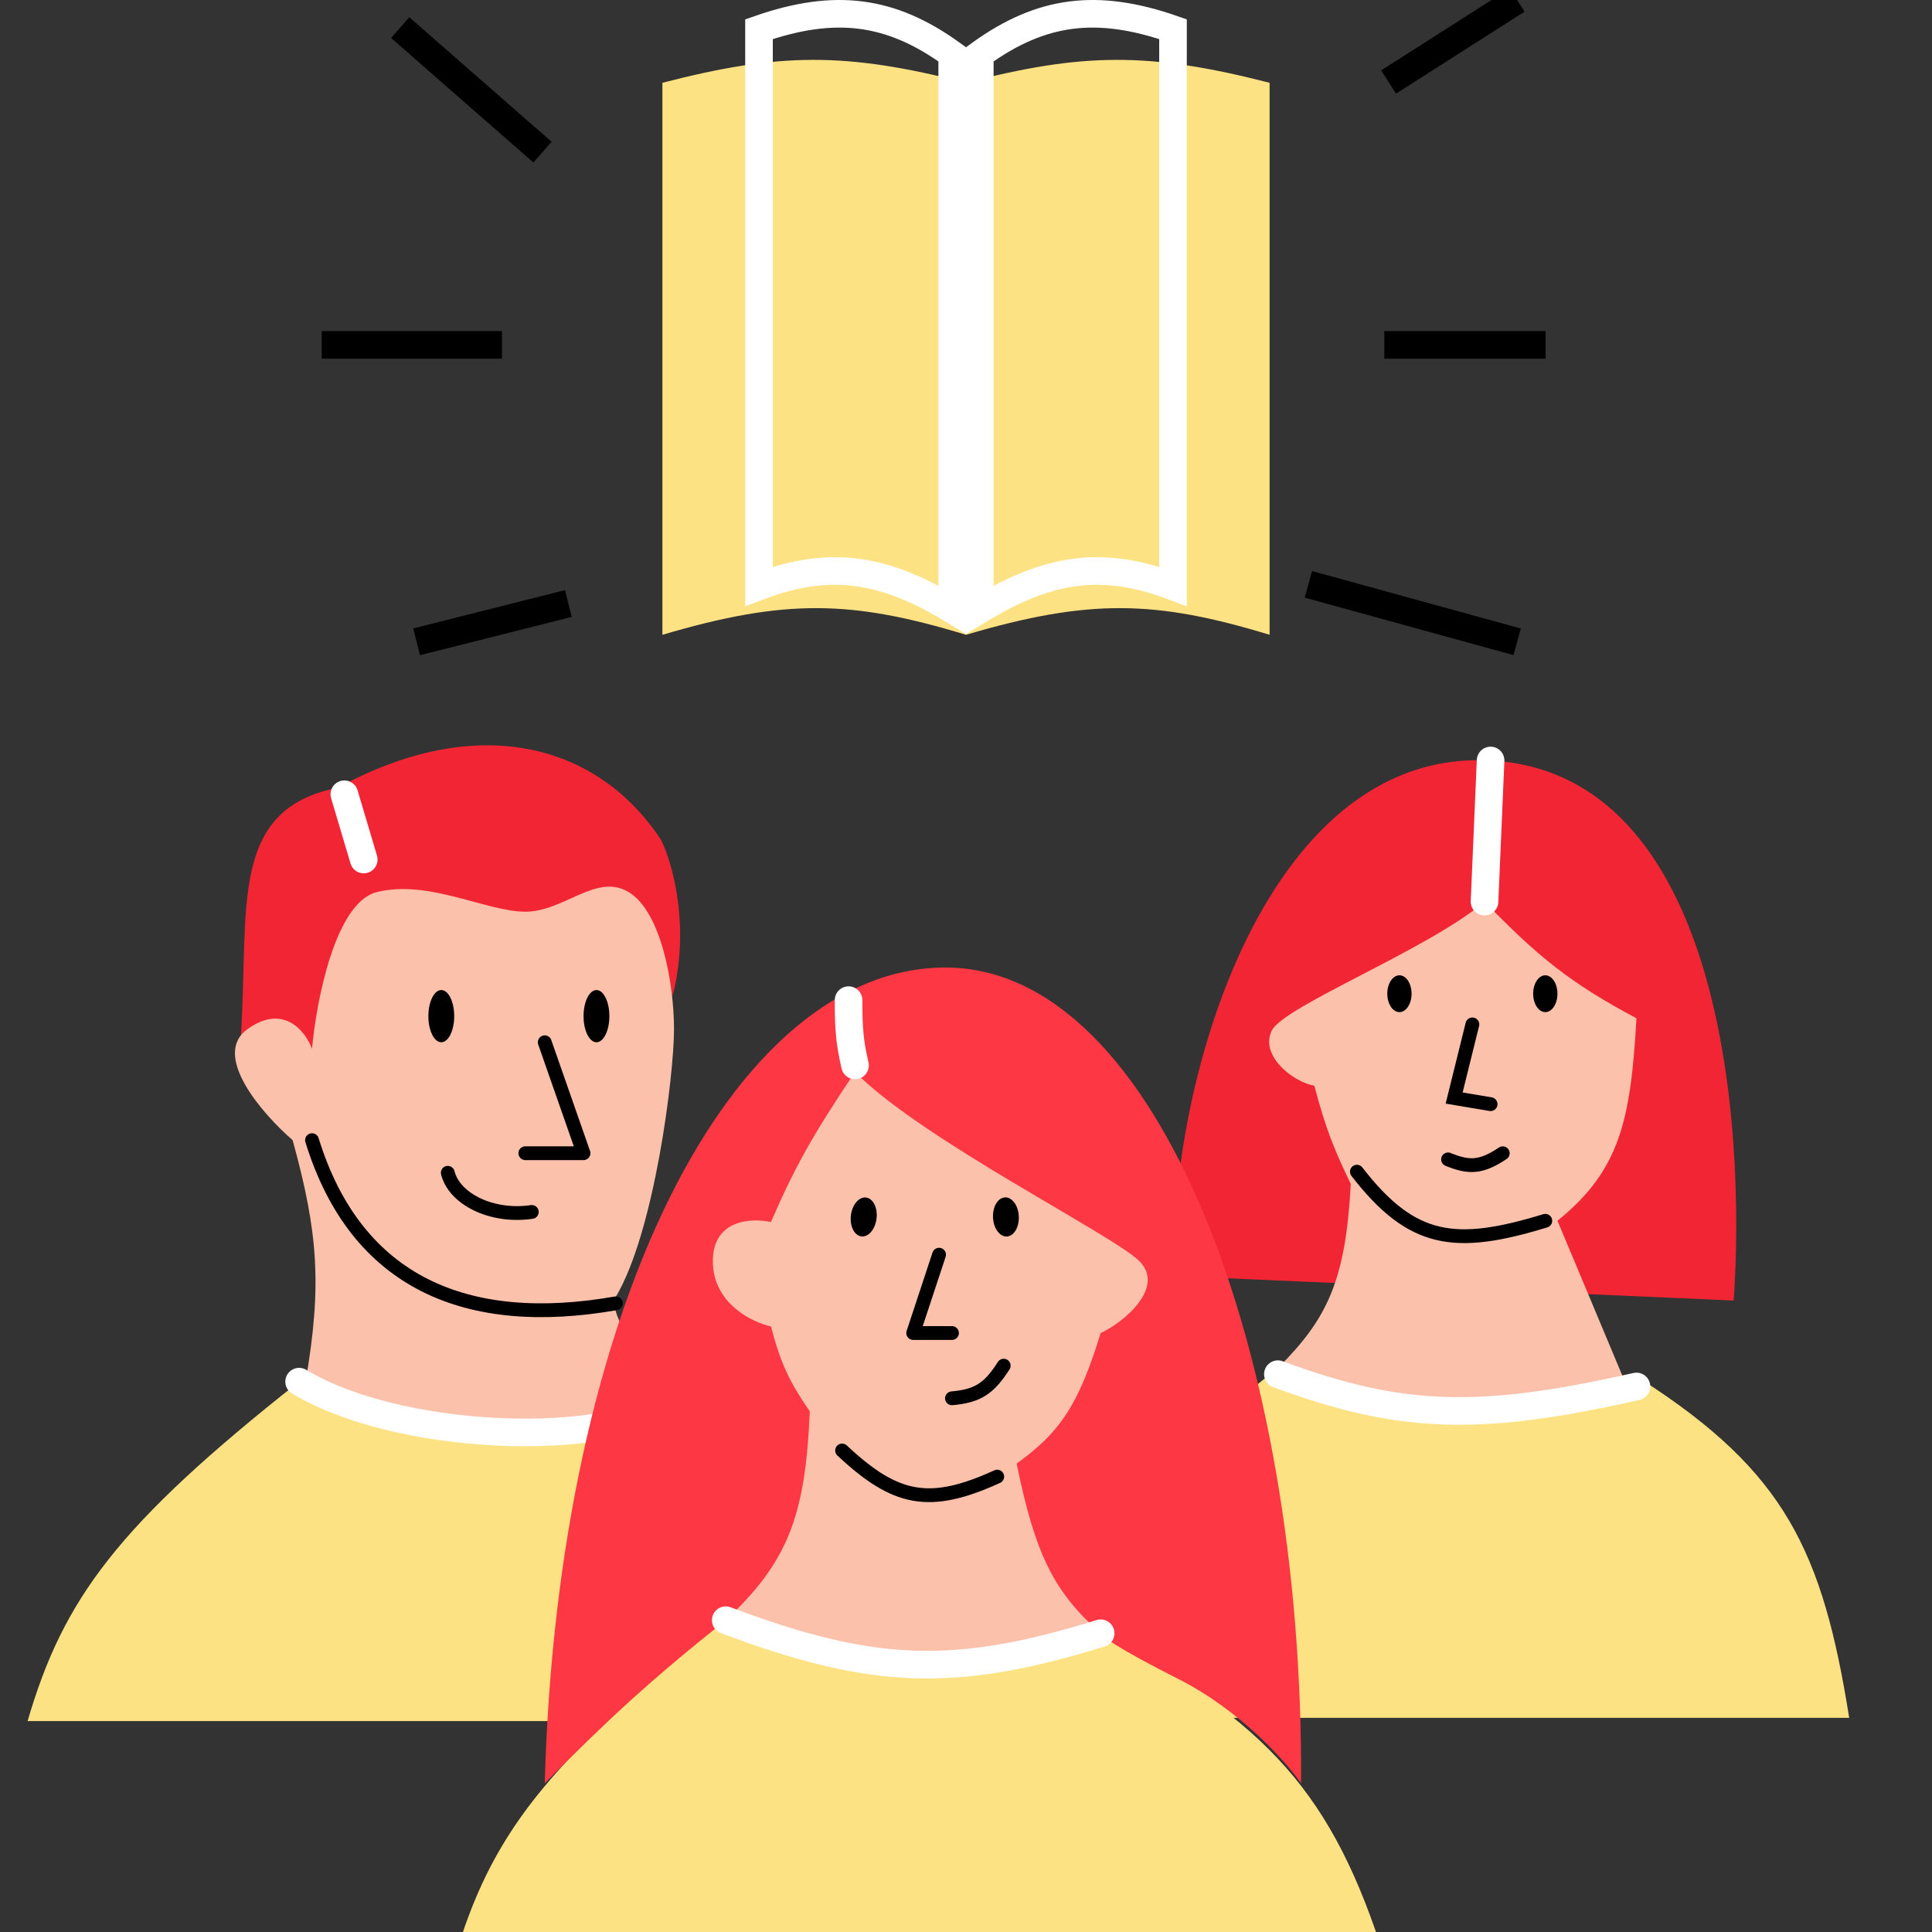
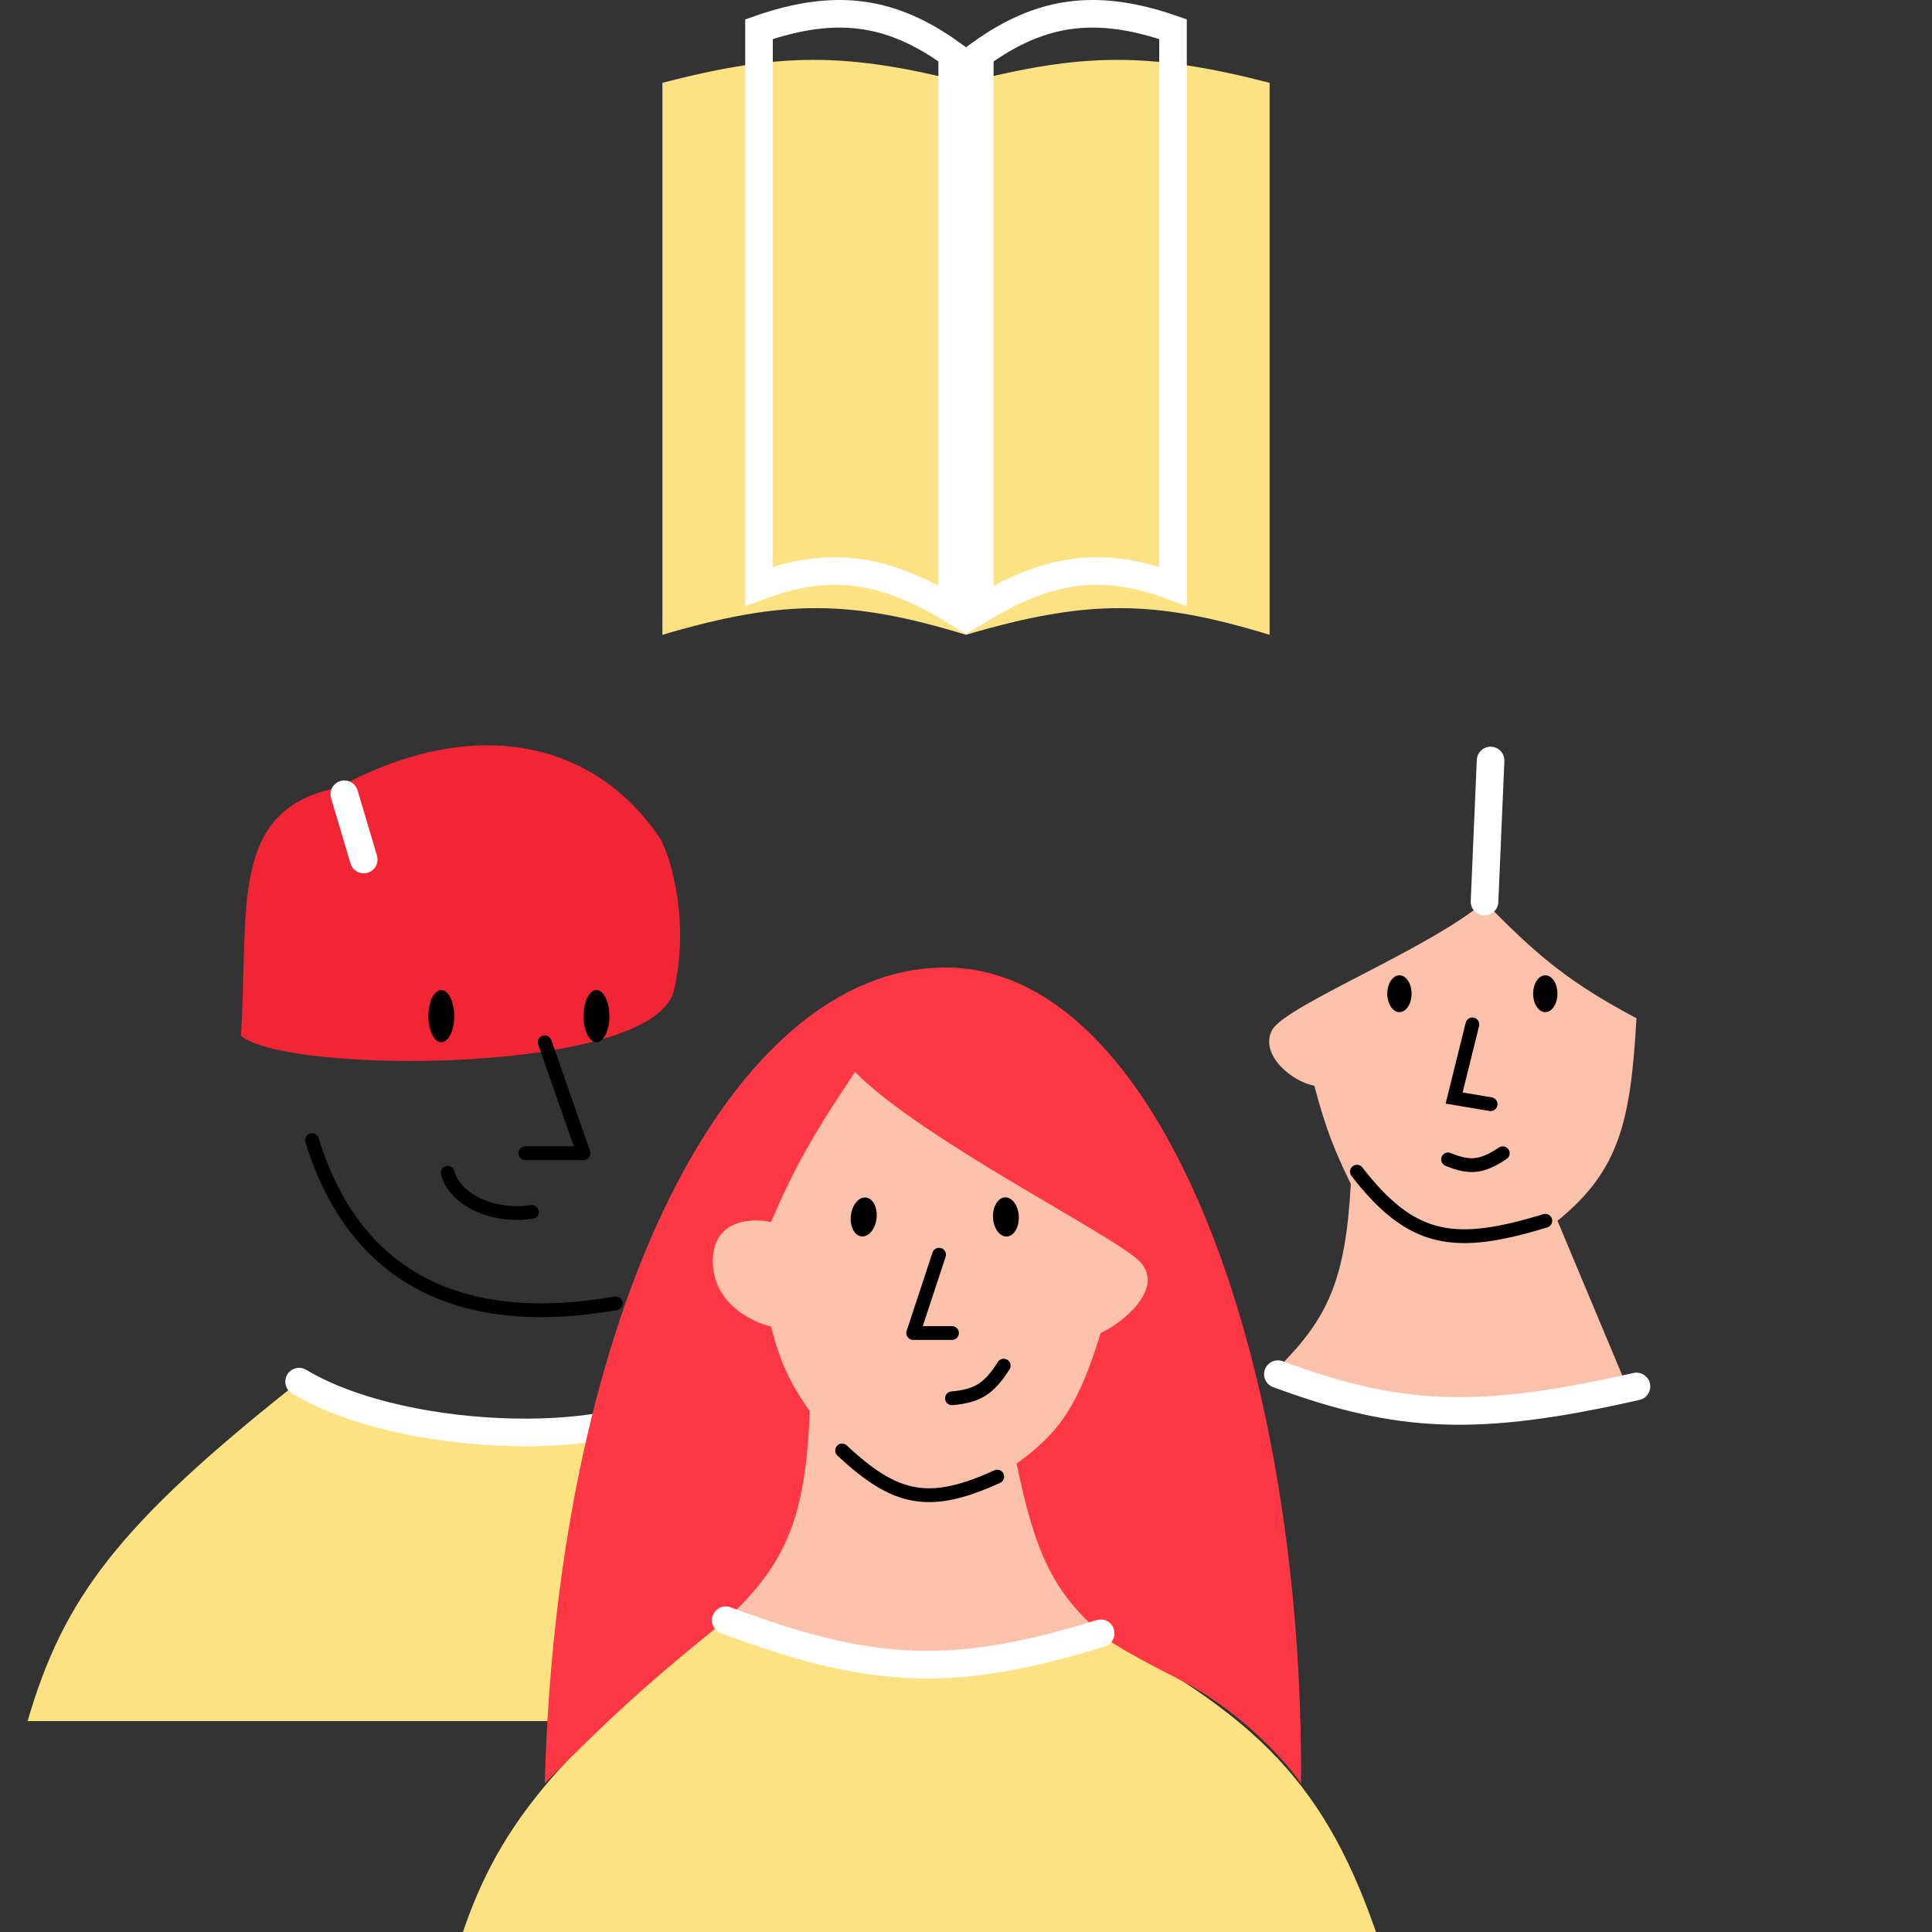
<svg xmlns="http://www.w3.org/2000/svg" width="70" height="70" viewBox="0 0 70 70" fill="none">
  <rect x="0" y="0" width="70" height="70" fill="#333333" stroke="none" />
  <g clip-path="url(#clip0)">
-     <path d="M38.812 62.24H67C66.034 56.177 64.659 53.326 59.513 50.011C54.353 51.444 51.461 51.255 46.3 49.566C40.958 53.772 39.297 56.54 38.812 62.24Z" fill="#FDE283" />
-     <path d="M42.556 46.231L62.816 47.121C63.256 40.673 62.376 28.011 54.007 27.554C45.639 27.098 42.263 39.783 42.556 46.231Z" fill="#F12534" />
    <path d="M48.942 42.897C48.753 46.381 48.106 47.771 46.3 49.567C51.242 51.64 53.994 51.912 58.852 50.012L56.43 44.231C58.694 42.402 59.084 40.581 59.292 36.893C56.919 35.633 55.733 34.674 53.787 32.669C51.779 34.388 46.52 36.449 46.08 37.338C45.639 38.227 46.814 39.191 47.621 39.339C48.047 40.947 48.355 41.682 48.942 42.897Z" fill="#FBC1AA" />
    <path d="M55.989 44.231C52.723 45.23 51.161 45.034 49.163 42.452M52.466 42.007C53.244 42.327 53.678 42.298 54.448 41.785M54.007 40.006L52.686 39.784L53.347 37.116" stroke="black" stroke-width="0.5" stroke-linecap="round" />
    <ellipse cx="50.704" cy="36.004" rx="0.44" ry="0.667" fill="black" />
    <ellipse cx="55.989" cy="36.004" rx="0.44" ry="0.667" fill="black" />
    <path d="M46.3 49.789C50.698 51.413 53.526 51.542 59.292 50.234" stroke="white" stroke-linecap="round" stroke-linejoin="round" />
    <path d="M53.787 32.668L54.007 27.554" stroke="white" stroke-linecap="round" stroke-linejoin="round" />
    <path d="M10.837 50.06C4.263 55.25 2.298 57.916 1 62.357H34.727C32.826 56.316 30.483 53.785 24.421 50.533C18.95 52.218 15.975 52.115 10.837 50.06Z" fill="#FDE283" />
    <path d="M12.242 28.54C8.276 29.322 9.023 32.884 8.729 37.526C10.368 38.945 23.719 38.945 24.421 35.871C24.983 33.411 24.343 31.22 23.953 30.432C21.611 26.885 17.245 25.814 12.242 28.54Z" fill="#F12534" />
-     <path d="M10.603 41.31C11.525 44.658 11.672 46.569 11.071 50.06C16.235 52.38 19.145 52.547 24.421 50.769C23.562 49.745 21.939 47.553 22.313 46.986C23.718 44.621 24.421 38.945 24.421 37.29C24.421 35.635 23.953 33.033 22.782 32.324C21.611 31.614 20.44 33.033 19.034 33.033C17.629 33.033 15.521 31.851 13.647 32.324C12.149 32.702 11.461 36.265 11.305 37.999C11.071 37.369 10.275 36.344 8.963 37.29C7.652 38.236 9.51 40.364 10.603 41.31Z" fill="#FBC1AA" />
    <ellipse cx="15.989" cy="36.817" rx="0.468" ry="0.946" fill="black" />
    <ellipse cx="21.611" cy="36.817" rx="0.468" ry="0.946" fill="black" />
    <path d="M19.737 37.763L21.142 41.783H19.034M16.224 42.492C16.458 43.438 17.812 44.125 19.268 43.911M22.313 47.222C16.926 48.168 12.902 46.492 11.305 41.31" stroke="black" stroke-width="0.5" stroke-linecap="round" stroke-linejoin="round" />
    <path d="M12.476 28.777L13.179 31.142" stroke="white" stroke-linecap="round" stroke-linejoin="round" />
    <path d="M10.837 50.06C14.796 52.432 23.016 52.425 24.421 50.533" stroke="white" stroke-linecap="round" stroke-linejoin="round" />
    <path d="M42.221 45.46L30.745 37.893L24.655 45.46L26.997 50.426L25.124 58.94C25.816 61.621 36.1 62.808 40.114 59.886L42.221 45.46Z" fill="#FBC1AA" />
    <path d="M26.295 58.703C19.721 63.893 17.756 66.559 16.458 71H50.185C48.284 64.959 45.941 62.428 39.879 59.176C34.407 60.861 31.433 60.759 26.295 58.703Z" fill="#FDE283" />
    <path d="M36.834 53.028C37.525 56.403 38.217 57.7 39.879 59.176C39.879 59.255 40.441 59.696 42.69 60.831C44.938 61.967 46.593 63.827 47.14 64.615C47.233 49.104 41.987 35.055 34.258 35.055C26.529 35.055 20.207 47.378 19.737 64.615C22.12 62.216 23.533 60.908 26.295 58.703C28.528 56.61 29.182 54.956 29.34 51.136C28.608 50.072 28.286 49.41 27.934 48.061C27.232 47.904 25.827 47.21 25.827 45.697C25.827 44.183 27.232 44.12 27.934 44.278C28.772 42.33 29.435 41.141 30.979 38.839C33.404 41.299 40.348 44.751 41.285 45.697C42.221 46.642 40.738 47.904 39.879 48.298C39.084 50.888 38.405 51.903 36.834 53.028Z" fill="#FE3745" />
    <path d="M34.024 45.46L33.087 48.298H34.492M36.366 49.48C35.821 50.338 35.4 50.579 34.492 50.663M36.132 53.5C33.67 54.623 32.448 54.367 30.511 52.554" stroke="black" stroke-width="0.5" stroke-linecap="round" stroke-linejoin="round" />
    <ellipse rx="0.468" ry="0.709" transform="matrix(0.993 0.12 -0.118 0.993 31.294 44.093)" fill="black" />
    <ellipse rx="0.468" ry="0.709" transform="matrix(0.999 -0.047 0.046 0.999 36.446 44.092)" fill="black" />
-     <path d="M30.979 38.602C30.779 37.747 30.745 37.224 30.745 36.237" stroke="white" stroke-linecap="round" stroke-linejoin="round" />
    <path d="M26.295 58.703C31.604 60.696 34.569 60.824 39.879 59.176" stroke="white" stroke-linecap="round" stroke-linejoin="round" />
-     <path d="M19.656 5.512L14.5 1M18.188 12.495H11.656M20.594 21.866L15.094 23.254M50.312 2.971L54.969 -3.05176e-05M50.156 12.495C50.981 12.495 54.396 12.495 56 12.495M47.406 21.172L54.969 23.254" stroke="black" />
    <path d="M24 3C28.215 1.91 30.621 1.875 35 3V23C30.873 21.742 28.458 21.683 24 23V3Z" fill="#FDE283" />
    <path d="M35 3C39.215 1.91 41.621 1.875 46 3V23C41.873 21.742 39.458 21.683 35 23V3Z" fill="#FDE283" />
    <path d="M35.5 22.086V1.967C36.626 1.151 37.691 0.692 38.807 0.549C39.907 0.408 41.099 0.569 42.5 1.058V21.245C41.235 20.767 40.093 20.588 38.933 20.743C37.809 20.893 36.709 21.353 35.5 22.086Z" stroke="white" />
    <path d="M34.5 22.086V1.967C33.374 1.151 32.309 0.692 31.193 0.549C30.093 0.408 28.901 0.569 27.5 1.058V21.245C28.765 20.767 29.907 20.588 31.067 20.743C32.191 20.893 33.291 21.353 34.5 22.086Z" stroke="white" />
  </g>
  <defs>
    <clipPath id="clip0">
      <rect width="70" height="70" fill="white" />
    </clipPath>
  </defs>
</svg>